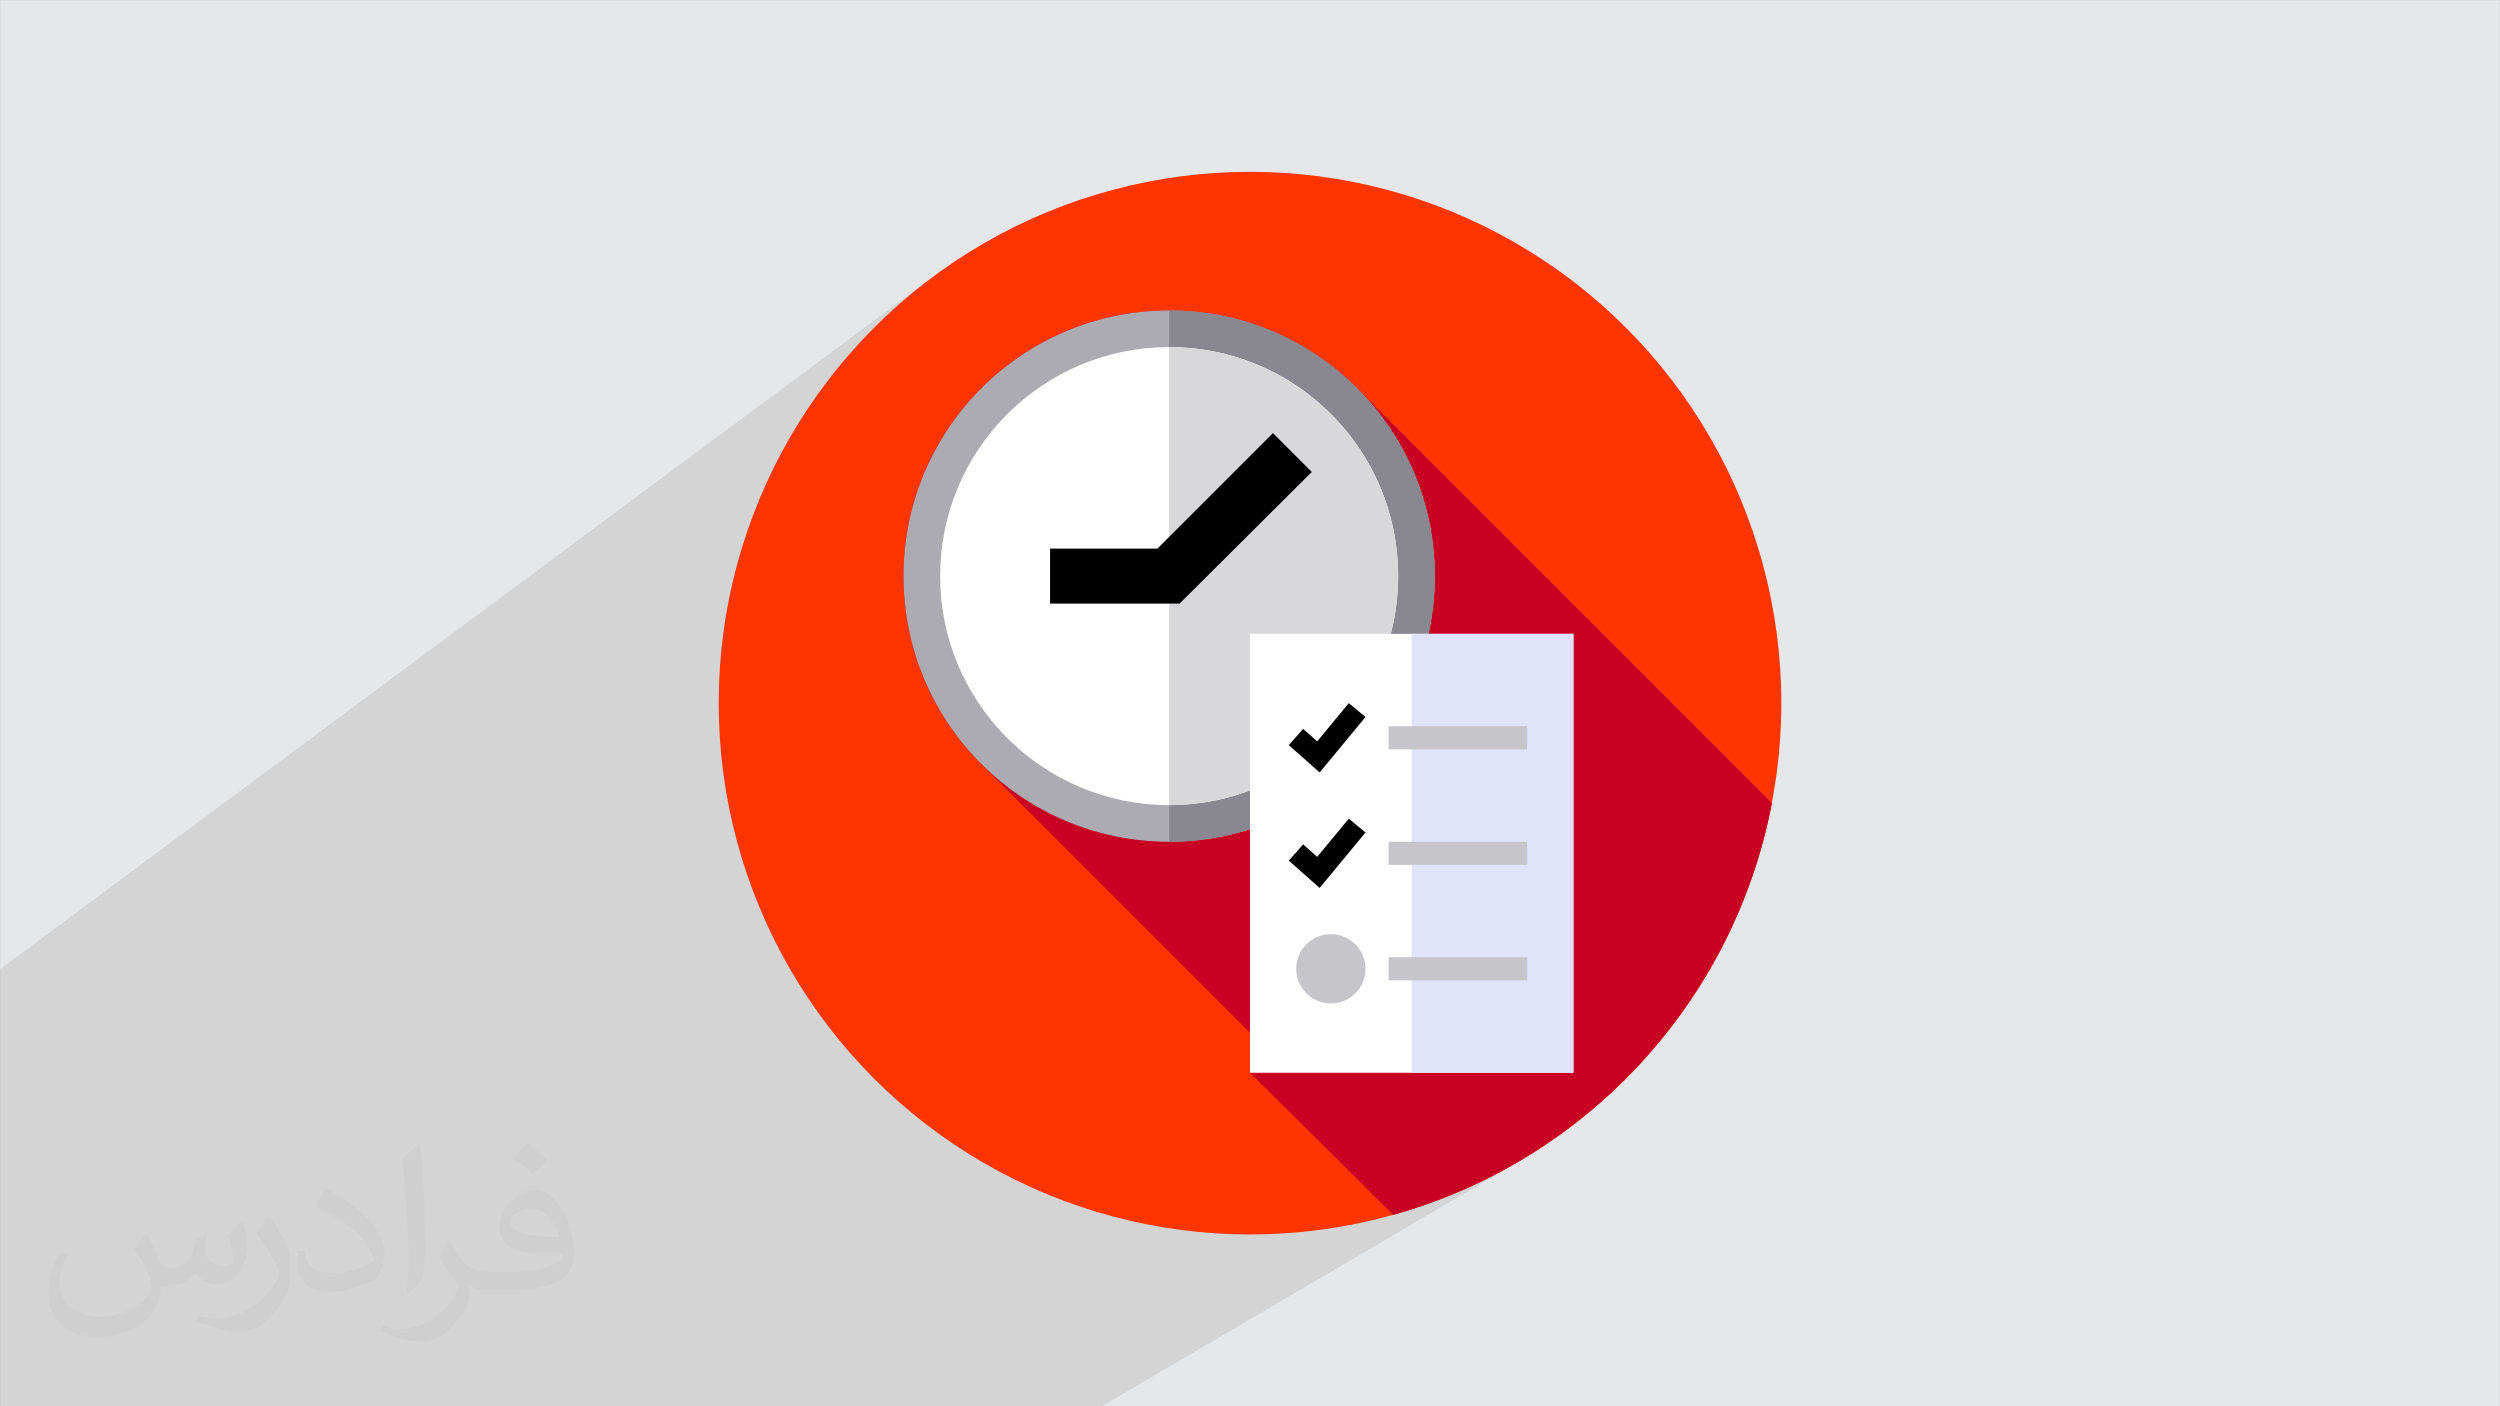
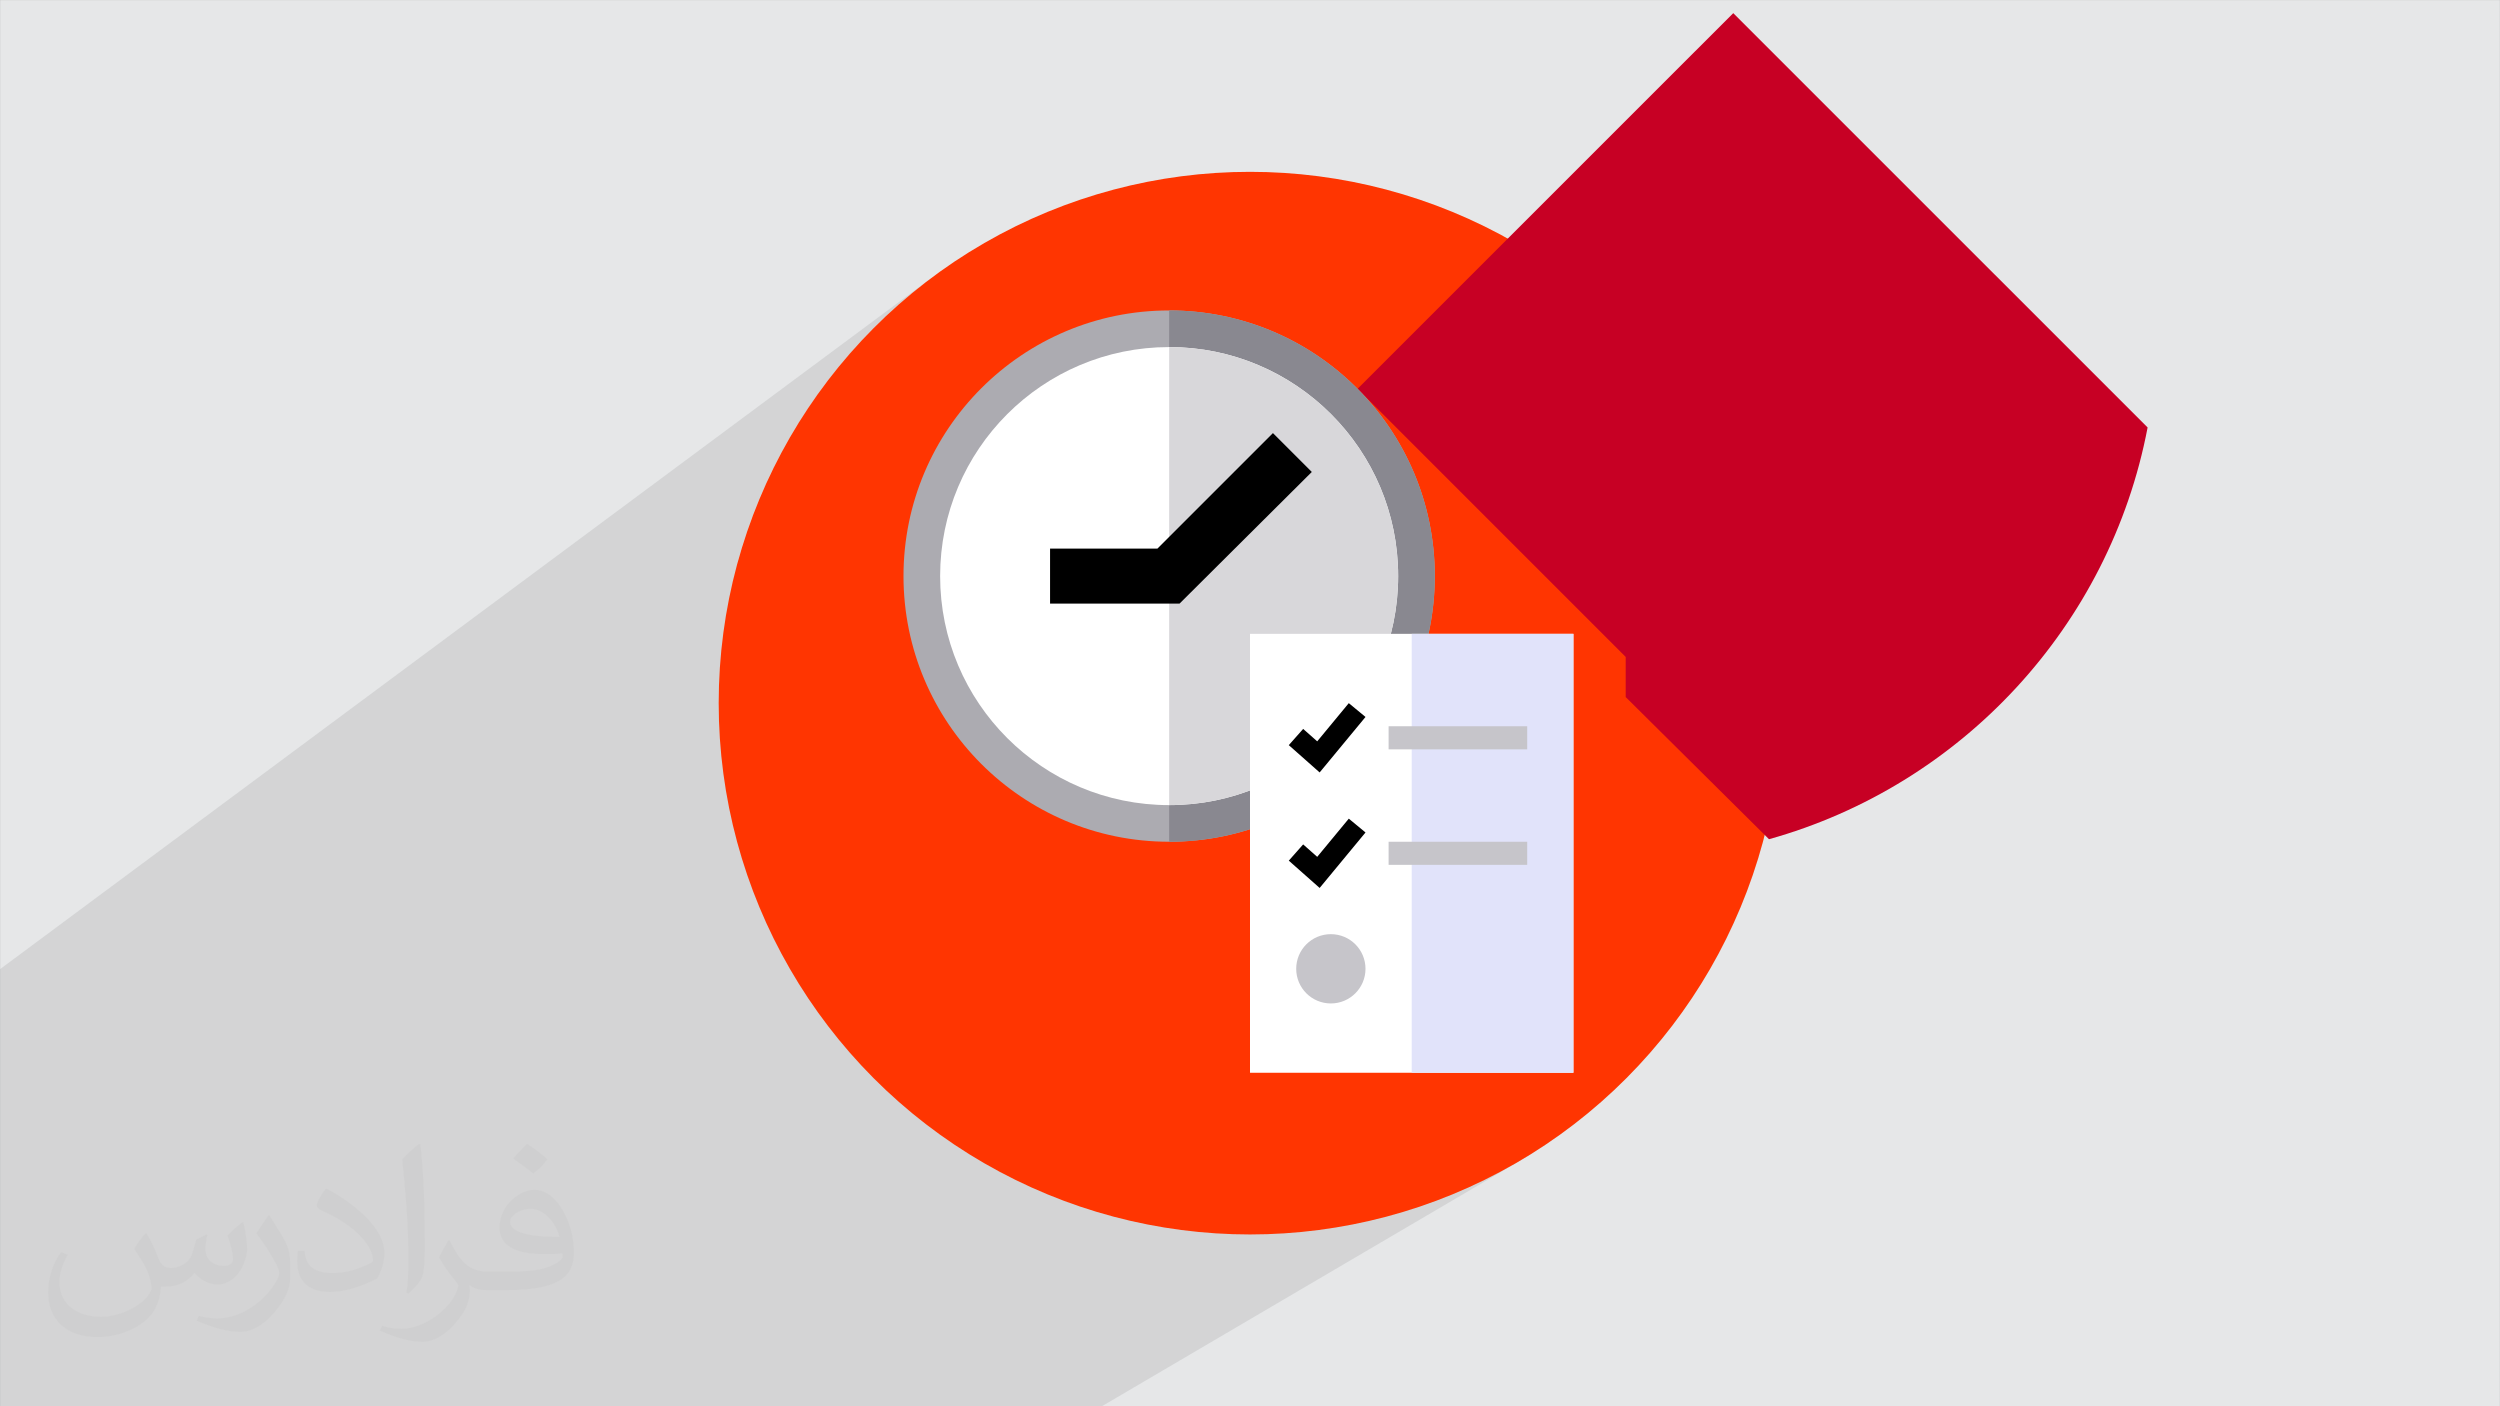
<svg xmlns="http://www.w3.org/2000/svg" xml:space="preserve" width="3.703in" height="2.083in" version="1.1" style="shape-rendering:geometricPrecision; text-rendering:geometricPrecision; image-rendering:optimizeQuality; fill-rule:evenodd; clip-rule:evenodd" viewBox="0 0 3703.33 2083.33">
  <rect x="0" y="0" width="3703.33" height="2083.33" fill="#808080" stroke="none" />
  <defs>
    <style type="text/css">
   
    .fil8 {fill:black}
    .fil5 {fill:#898890}
    .fil4 {fill:#ACABB1}
    .fil10 {fill:#C6C5CA}
    .fil3 {fill:#C70024}
    .fil7 {fill:#D8D7DA}
    .fil9 {fill:#E1E3FA}
    .fil0 {fill:#E6E7E8}
    .fil2 {fill:#FF3501}
    .fil6 {fill:white}
    .fil11 {fill:#373435;fill-opacity:0.031}
    .fil1 {fill:#373435;fill-opacity:0.102}
   
  </style>
  </defs>
  <g id="Layer_x0020_1">
    <polygon class="fil0" points="-0,0.1 3703.33,0.1 3703.33,2083.23 -0,2083.23 " />
    <polygon class="fil1" points="1632.31,2083.23 1632.27,2083.23 1498.68,2083.23 1224.26,2083.23 1172.82,2083.23 1162.7,2083.23 1021.42,2083.23 985.22,2083.23 971.54,2083.23 922.31,2083.23 843.83,2083.23 743.95,2083.23 738.79,2083.23 729.6,2083.23 688.89,2083.23 682.44,2083.23 675.6,2083.23 638.29,2083.23 631.14,2083.23 556.66,2083.23 551.77,2083.23 505.86,2083.23 502.83,2083.23 463.56,2083.23 463.55,2083.23 454.4,2083.23 440.33,2083.23 405.46,2083.23 397.37,2083.23 350.61,2083.23 268.95,2083.23 222.74,2083.23 144.56,2083.23 -0,2083.23 -0,2081.92 -0,1992.92 -0,1968.54 -0,1965.63 -0,1947.8 -0,1897.75 -0,1747.4 -0,1700.9 -0,1680.18 -0,1621.79 -0,1435.68 1380.73,410.93 1350.99,434.3 1322.43,459.04 1295.1,485.1 1269.04,512.43 1244.3,540.99 1220.93,570.73 1198.98,601.59 1178.51,633.52 1159.56,666.48 1142.18,700.42 1126.41,735.29 1112.32,771.03 1099.94,807.61 1093.65,829.76 1496.42,538.08 1511.85,527.11 1527.81,516.87 1544.3,507.39 1561.26,498.7 1578.7,490.82 1596.57,483.78 1614.85,477.59 1633.53,472.28 1652.57,467.89 1671.95,464.43 1691.65,461.93 1711.63,460.41 1731.89,459.89 1742.09,460.02 1752.07,460.41 1752.14,460.41 1752.22,460.41 1762.29,461.05 1771.99,461.91 1772.17,461.93 1772.28,461.94 1782.21,463.08 1791.69,464.41 1791.82,464.43 1791.87,464.44 1792.06,464.46 1801.83,466.09 1810.97,467.85 1811.2,467.89 1811.28,467.91 1811.51,467.95 1821.11,470.05 1829.9,472.2 1830.24,472.28 1830.37,472.32 1830.62,472.38 1840.04,474.94 1848.58,477.49 1848.92,477.59 1849.04,477.63 1849.36,477.72 1858.59,480.73 1866.86,483.66 1867.2,483.78 1867.33,483.83 1867.71,483.96 1876.73,487.41 1884.38,490.55 1885.07,490.82 1885.35,490.94 1885.64,491.06 1894.44,494.93 1901.85,498.4 1902.51,498.7 1902.77,498.83 1903.13,499 1911.7,503.28 1918.97,507.13 1919.48,507.39 1919.68,507.51 1920.15,507.76 1928.48,512.44 1935.37,516.53 1935.96,516.87 1936.2,517.02 1936.67,517.31 1944.74,522.37 1951.36,526.74 1951.93,527.11 1952.16,527.27 1952.68,527.62 1960.48,533.06 1966.86,537.73 1967.35,538.08 1967.56,538.24 1968.15,538.67 1975.67,544.46 1981.63,549.29 1982.22,549.76 1982.48,549.98 1983.04,550.44 1990.27,556.58 1995.78,561.5 1996.5,562.13 1996.82,562.43 1997.34,562.9 2004.26,569.38 2009.5,574.52 2010.17,575.16 2010.46,575.46 2011.03,576.02 2624.85,1189.83 2619.11,1217.24 2612.44,1244.3 2604.85,1270.97 2596.34,1297.25 2586.95,1323.12 2576.7,1348.56 2565.59,1373.55 2553.64,1398.07 2540.88,1422.11 2527.33,1445.65 2512.99,1468.67 2497.89,1491.15 2482.05,1513.07 2465.49,1534.41 2448.21,1555.17 2430.25,1575.31 2411.62,1594.82 2392.33,1613.69 2372.41,1631.89 2351.87,1649.41 2330.74,1666.24 2309.02,1682.33 2286.74,1697.7 2263.91,1712.31 2255.19,1717.47 2259.81,1714.82 2245,1723.51 2240.56,1726.15 " />
    <g id="_2734380914752">
      <circle class="fil2" cx="1851.67" cy="1041.67" r="787.11" />
-       <path class="fil3" d="M2011.03 576.02c-71.29,-71.72 -170.02,-116.13 -279.14,-116.13 -217.35,0 -393.55,176.2 -393.55,393.55 0,109.11 44.41,207.85 116.13,279.14l397.2 397.2 0 59.43 212.18 210.46 0 0.16c285.13,-79.63 504.96,-315.78 561,-610l-613.82 -613.81z" />
+       <path class="fil3" d="M2011.03 576.02l397.2 397.2 0 59.43 212.18 210.46 0 0.16c285.13,-79.63 504.96,-315.78 561,-610l-613.82 -613.81z" />
      <circle class="fil4" cx="1731.89" cy="853.45" r="393.55" />
      <path class="fil5" d="M1731.89 459.89l0 787.11c217.35,0 393.56,-176.2 393.56,-393.56 0,-217.35 -176.2,-393.55 -393.56,-393.55z" />
      <circle class="fil6" cx="1731.89" cy="853.45" r="339.28" />
      <path class="fil7" d="M1731.89 514.17l0 678.54c187.37,0 339.27,-151.9 339.27,-339.27 0,-187.37 -151.9,-339.27 -339.27,-339.27z" />
      <polygon class="fil8" points="1943.22,699.17 1885.64,641.59 1714.5,812.73 1555.47,812.73 1555.47,894.16 1747.33,894.16 " />
      <rect class="fil6" x="1851.67" y="939" width="479.11" height="650.22" />
      <rect class="fil9" x="2091.22" y="939" width="239.55" height="650.22" />
-       <rect class="fil10" x="2057" y="1418.11" width="205.33" height="34.22" />
      <circle class="fil10" cx="1971.44" cy="1435.22" r="51.33" />
      <rect class="fil10" x="2057" y="1247" width="205.33" height="34.22" />
      <polygon class="fil8" points="1954.84,1315.44 1909.13,1274.99 1930.42,1250.94 1951.24,1269.37 1998.02,1212.78 2022.78,1233.24 " />
      <rect class="fil10" x="2057" y="1075.89" width="205.33" height="34.22" />
      <polygon class="fil8" points="1954.84,1144.33 1909.13,1103.88 1930.42,1079.83 1951.24,1098.26 1998.02,1041.67 2022.78,1062.13 " />
    </g>
  </g>
  <g id="Layer_x0020_1_0">
    <path class="fil11" d="M216.58 1826.94c7.07,10.72 11.65,21.02 16.13,32.46 3.33,6.66 5.1,19.04 20.7,19.04 4.57,0 11.13,-1.46 16.96,-4.68 6.56,-3.43 11.55,-8.63 14.15,-16.54l6.24 -21.02 15.19 -7.49 1.04 1.04c-2.08,7.91 -2.6,15.5 -2.6,21.43 0,17.57 15.19,24.24 27.26,24.24 7.07,0 13.42,-3.43 13.42,-9.88 0,-8.32 -3.54,-22.46 -8.11,-35.17 7.07,-7.07 14.15,-14.15 22.26,-19.87l1.25 0.63c3.54,14.98 5.52,29.76 5.52,39.64 0,9.68 -4.26,20.39 -7.8,27.46 -7.28,13.72 -20.19,24.66 -35.79,24.66 -11.86,0 -25.07,-5.93 -34.11,-16.96l-0.52 0c-8.53,10.61 -21.74,20.19 -42.85,20.19l-6.56 0c-1.04,13.94 -4.06,23.82 -8.63,32.67 -12.59,24.66 -49.94,42.03 -85.09,42.03 -48.89,0 -73.44,-28.3 -73.44,-65.84 0,-23.2 7.59,-44.83 19.25,-60.13l9.57 3.95c-7.28,13.94 -12.17,27.15 -12.17,40.06 0,35.17 28.61,51.91 61.58,51.91 30.59,0 68.45,-19.46 75.31,-42.03 -2.6,-24.66 -11.85,-36.31 -26.01,-58.77 4.26,-7.49 9.78,-14.98 16.65,-22.99l1.25 0 0 0 -0.01 -0.01 -0.02 -0.01zm563.92 -132.53c10.3,6.45 20.39,14.15 30.28,22.89 -5.52,7.8 -12.38,14.88 -20.91,21.11 -9.88,-8.01 -19.77,-14.88 -29.85,-22.16 6.87,-7.7 13.63,-15.19 20.5,-21.85l0 0 0 0 -0.01 0zm5.3 96.32c-16.65,0 -30.28,10.93 -30.28,19.04 0,17.37 33.29,22.78 73.13,22.57 -4.99,-20.39 -22.46,-41.61 -42.85,-41.61l-0 0zm-37.35 93.1c21.64,0 40.57,-0.63 55.04,-4.26 16.13,-4.16 29.76,-12.28 29.76,-17.89 0,-1.46 0,-3.22 -0.52,-4.68 -9.05,0.83 -19.46,0.83 -28.51,0.83 -29.33,0 -51.81,-6.66 -60.65,-23.09 -2.19,-4.58 -3.74,-9.68 -3.74,-15.5 0,-15.92 6.87,-31.52 18.93,-42.24 10.09,-8.83 21.22,-14.35 32.56,-14.35 20.5,0 36.83,16.44 48.27,42.44 6.24,14.15 10.51,30.48 10.51,51.07 0,13.73 -3.74,25.28 -12.28,33.92 -15.92,15.4 -45.26,21.22 -90.19,21.22l-20.39 0 0 0 -5.31 0c-11.13,0 -19.14,-1.98 -25.49,-6.87l-1.04 0c0.31,2.6 0.52,5.1 0.52,7.49 0,10.09 -3.33,22.98 -10.09,33.29 -19.98,29.76 -41.61,42.65 -60.33,42.65 -18.93,0 -42.13,-7.28 -63.04,-16.74l3.74 -7.28c6.76,2.81 16.13,4.68 29.03,4.68 33.81,0 78.23,-32.56 83.74,-64.3 -1.25,-2.6 -3.54,-6.04 -6.76,-9.68 -9.88,-11.76 -16.13,-21.64 -21.94,-31.94 4.99,-9.88 9.57,-17.79 13.83,-24.96l1.77 -0.21c14.46,29.44 27.57,46.4 56.8,46.4l4.58 0 0 0 21.22 0 0 0 0 0 0 0zm-146.46 31.11c2.5,-13.52 2.7,-28.7 2.7,-42.96l0 -21.02c0,-39.22 -4.99,-96.33 -9.05,-133.47 7.07,-7.7 16.96,-16.65 24.76,-22.68l2.29 0.63c5.31,46.81 6.56,101.01 6.56,151.05 0,13.11 -0.52,25.91 -1.77,35.37 -0.73,11.85 -7.59,20.81 -22.26,34.54l-3.22 -1.46 -0.01 0.01zm-150.73 -62c0.73,18.41 9.78,32.98 41.41,32.98 19.66,0 36.31,-5.1 54.71,-13.94 3.33,-1.46 5.1,-3.43 5.1,-5.1 0,-11.55 -8.84,-26.83 -23.72,-40.78 -14.46,-13.11 -33.59,-24.66 -51.5,-32.35 -6.14,-2.6 -8.11,-5.41 -8.11,-8.01 0,-5.31 7.07,-16.44 12.9,-24.44l1.98 -0.21c20.5,10.72 43.38,26.63 60.33,44.43 15.4,16.33 24.97,32.87 24.97,50.86 0,13.31 -4.06,25.91 -10.61,37.56 -22.47,11.34 -46.4,19.98 -70.11,19.98 -28.82,0 -48.48,-13.52 -48.48,-45.35 0,-3.43 0,-8.74 1.25,-15.61l9.88 0 0 0 0 0 -0.01 -0.01zm-52.12 -52.32l17.89 28.92c6.56,10.72 12.69,22.37 12.69,40.78l0 23.61c0,19.04 -12.17,39.43 -31.83,59.61 -15.4,13.73 -29.03,19.56 -41.61,19.56 -18.73,0 -40.16,-5.83 -64.91,-16.54l2.81 -7.28c7.8,2.08 16.85,3.85 27.98,3.85 35.57,-0.21 71.98,-26.22 88.63,-57.94 1.98,-3.64 2.7,-7.07 2.7,-9.46 0,-3.64 -1.98,-7.7 -3.54,-11.34 -9.05,-17.17 -19.14,-32.77 -30.28,-47.22 5.83,-9.15 11.65,-18 18,-26.74l1.46 0.21 0 0 0 0 0.01 -0z" />
  </g>
</svg>